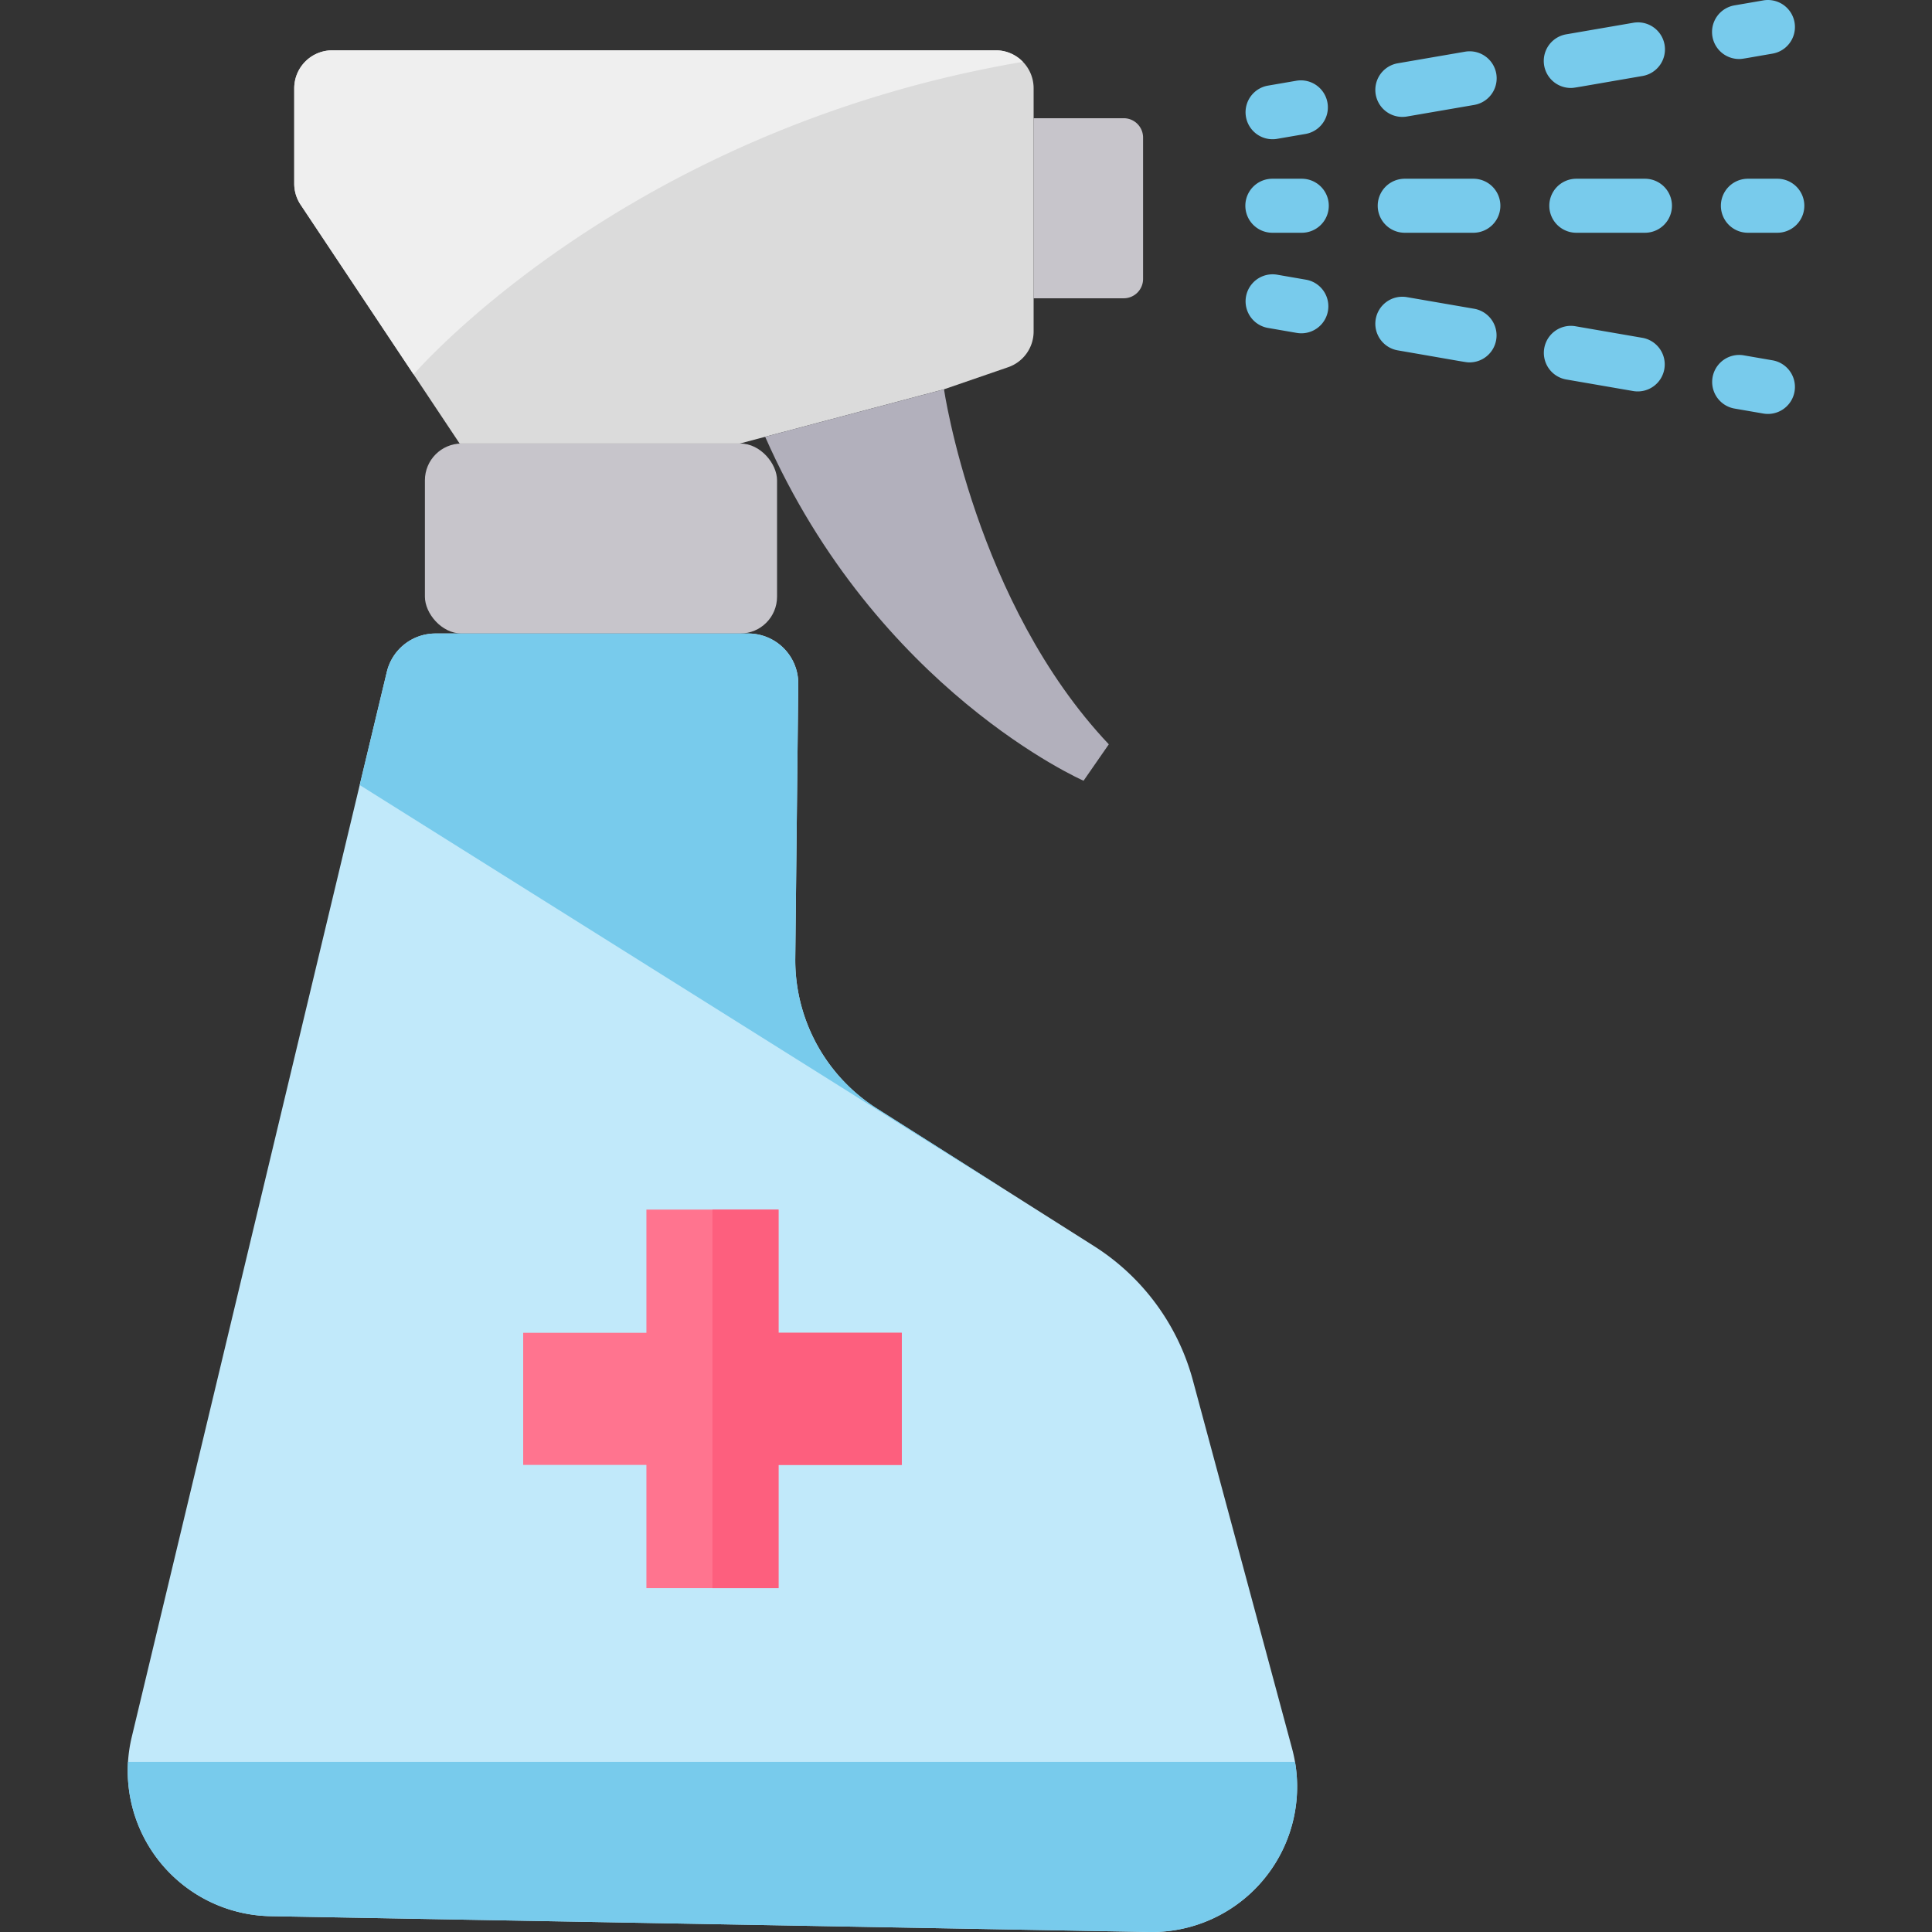
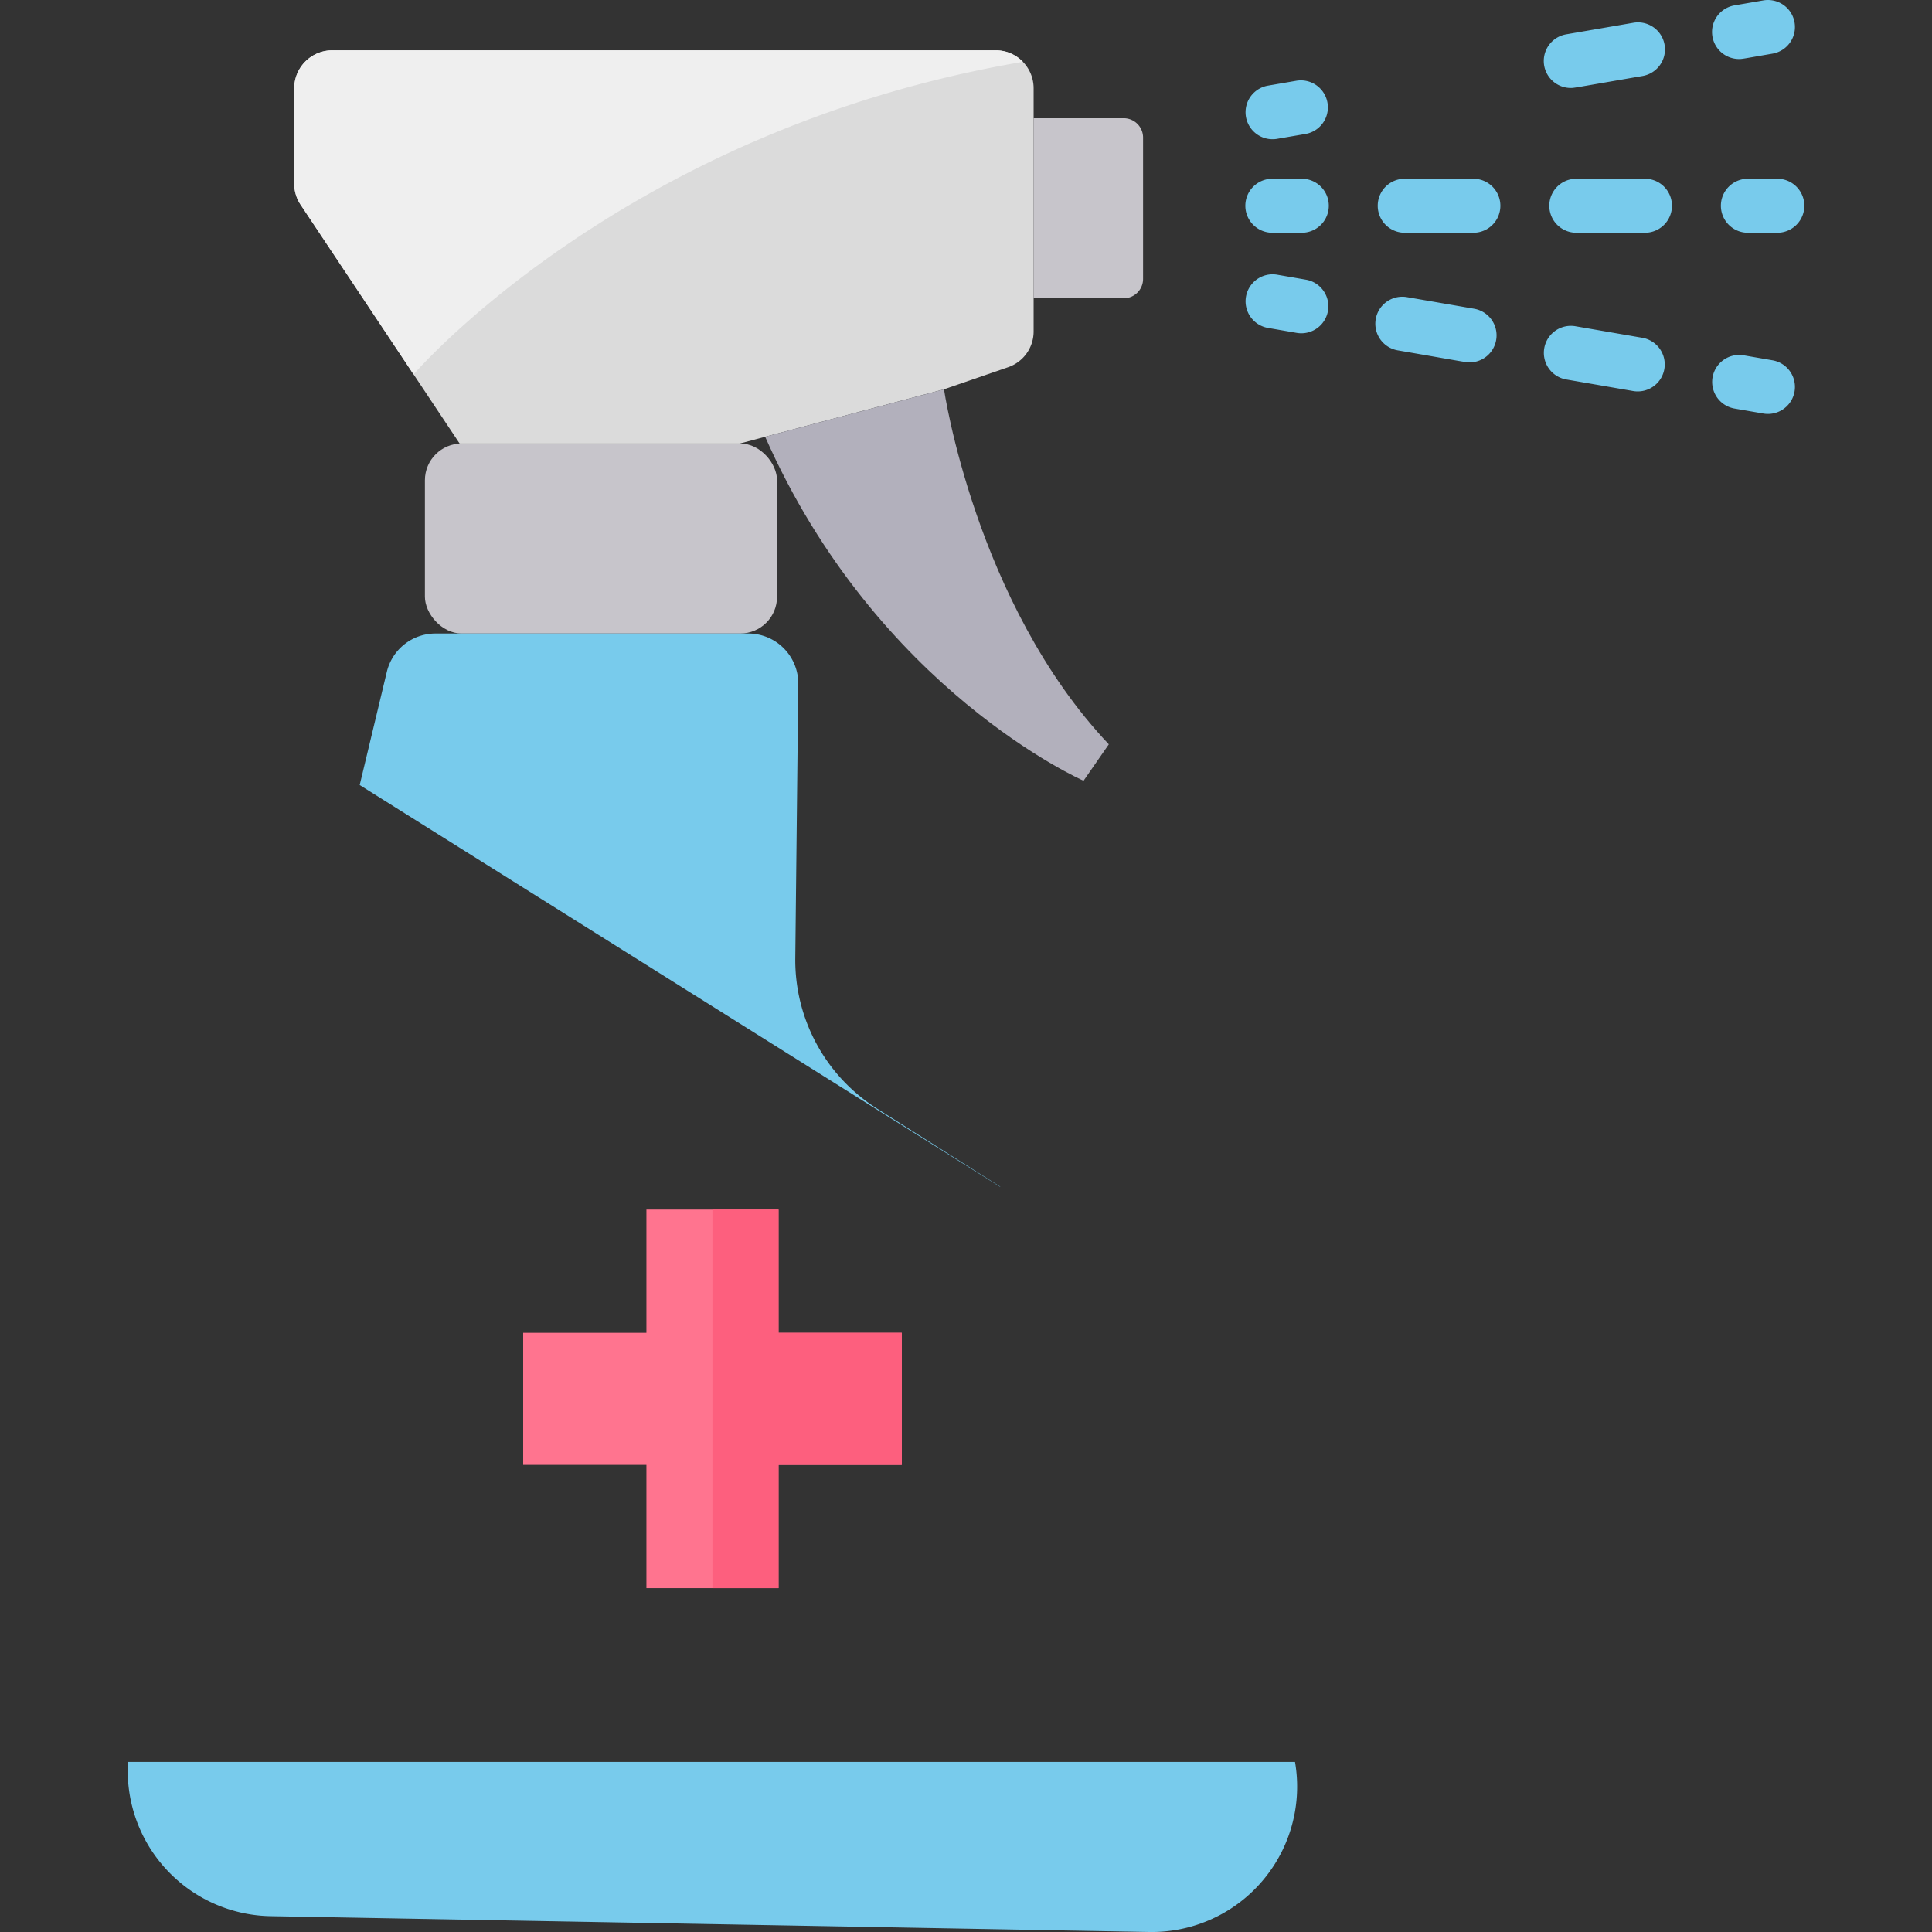
<svg xmlns="http://www.w3.org/2000/svg" id="Layer_1" height="512" viewBox="0 0 400 400" width="512" data-name="Layer 1">
  <rect x="0" y="0" width="400" height="400" fill="#333333" stroke="none" />
-   <path d="m237.9 400-181.875-3.274a30.118 30.118 0 0 1 -29.525-31.939 30.769 30.769 0 0 1 .782-5.178l47.19-197.077 5.614-23.422a10.359 10.359 0 0 1 10.071-7.949h64.762a10.352 10.352 0 0 1 10.355 10.467l-.619 56.731a36.408 36.408 0 0 0 16.914 31.158l25.553 16.193 19.401 12.29a47.585 47.585 0 0 1 20.457 27.808l20.538 76.244c.244.913.447 1.827.6 2.731a30.1 30.1 0 0 1 -30.218 35.217z" fill="#c1e9fa" />
  <rect fill="#c7c5cb" height="39.333" rx="7.612" width="72.907" x="87.973" y="91.828" />
  <path d="m214 18.3v50.3a7.823 7.823 0 0 1 -5.289 7.432l-13.264 4.568-42.294 11.231h-57.991l-9.533-14.315-23.381-35.116a7.855 7.855 0 0 1 -1.33-4.294v-19.806a7.873 7.873 0 0 1 7.882-7.881h137.378a7.849 7.849 0 0 1 7.822 7.881z" fill="#dbdbdb" />
  <path d="m158.417 90.43c23.172 52.509 65.922 71.213 65.922 71.213l5.229-7.541c-27.631-29.227-34.125-73.5-34.125-73.5z" fill="#b2b0bc" />
  <path d="m213.992 24.476h18.663a4.006 4.006 0 0 1 4.006 4.006v29.268a4.006 4.006 0 0 1 -4.006 4.006h-18.663a0 0 0 0 1 0 0v-37.28a0 0 0 0 1 0 0z" fill="#c7c5cb" />
  <path d="m186.706 275.943v27.351h-25.523v25.513h-27.35v-25.513h-25.513v-27.351h25.513v-25.512h27.35v25.512z" fill="#ff748f" />
  <path d="m186.706 275.943v27.351h-25.523v25.513h-13.675v-78.376h13.675v25.512z" fill="#fd5f7e" />
  <path d="m237.9 400-181.875-3.274a30.118 30.118 0 0 1 -29.525-31.939h241.618a30.1 30.1 0 0 1 -30.218 35.213z" fill="#78cbec" />
  <path d="m207.122 245.71h-.081l-132.569-83.178 5.614-23.422a10.359 10.359 0 0 1 10.071-7.949h64.762a10.352 10.352 0 0 1 10.355 10.467l-.619 56.731a36.408 36.408 0 0 0 16.914 31.158z" fill="#78cbec" />
  <path d="m211.772 12.8c-82.63 14.036-126.143 64.716-126.143 64.716l-23.381-35.116a7.855 7.855 0 0 1 -1.33-4.294v-19.806a7.873 7.873 0 0 1 7.882-7.881h137.378a7.729 7.729 0 0 1 5.594 2.381z" fill="#efefef" />
  <g fill="#78cbec">
    <path d="m264.373 28.752 6-1.032a5.591 5.591 0 0 0 -1.886-11.02l-6 1.033a5.591 5.591 0 0 0 1.889 11.021z" />
    <path d="m325.177 18.212c.778 0 .311.028 14.89-2.479a5.591 5.591 0 0 0 -1.89-11.022l-13.938 2.4a5.593 5.593 0 0 0 .938 11.1z" />
-     <path d="m291.284 24.124 13.937-2.4a5.591 5.591 0 0 0 -1.889-11.022l-13.938 2.4a5.591 5.591 0 0 0 1.89 11.022z" />
    <path d="m360.02 12.218c.741 0 .849-.064 6.956-1.114a5.591 5.591 0 0 0 -1.889-11.022l-6 1.033a5.592 5.592 0 0 0 .938 11.1z" />
    <path d="m269.52 37.006h-6.092a5.592 5.592 0 0 0 0 11.184h6.092a5.592 5.592 0 0 0 0-11.184z" />
    <path d="m305.045 37.006h-14.21a5.592 5.592 0 0 0 0 11.184h14.21a5.592 5.592 0 0 0 0-11.184z" />
    <path d="m340.569 37.006h-14.21a5.592 5.592 0 0 0 0 11.184h14.21a5.592 5.592 0 0 0 0-11.184z" />
    <path d="m367.975 37.006h-6.092a5.592 5.592 0 0 0 0 11.184h6.092a5.592 5.592 0 0 0 0-11.184z" />
    <path d="m270.38 57.905-6-1.038a5.592 5.592 0 0 0 -1.9 11.021l6 1.037a5.591 5.591 0 0 0 1.9-11.02z" />
    <path d="m305.225 63.926-13.937-2.408a5.591 5.591 0 0 0 -1.9 11.02c14.571 2.518 14.109 2.491 14.9 2.491a5.593 5.593 0 0 0 .942-11.1z" />
    <path d="m340.072 69.947-13.939-2.408a5.592 5.592 0 0 0 -1.9 11.021l13.939 2.408a5.592 5.592 0 0 0 1.9-11.021z" />
    <path d="m366.981 74.6-6-1.038a5.592 5.592 0 0 0 -1.9 11.021l6 1.037a5.591 5.591 0 0 0 1.9-11.02z" />
  </g>
</svg>